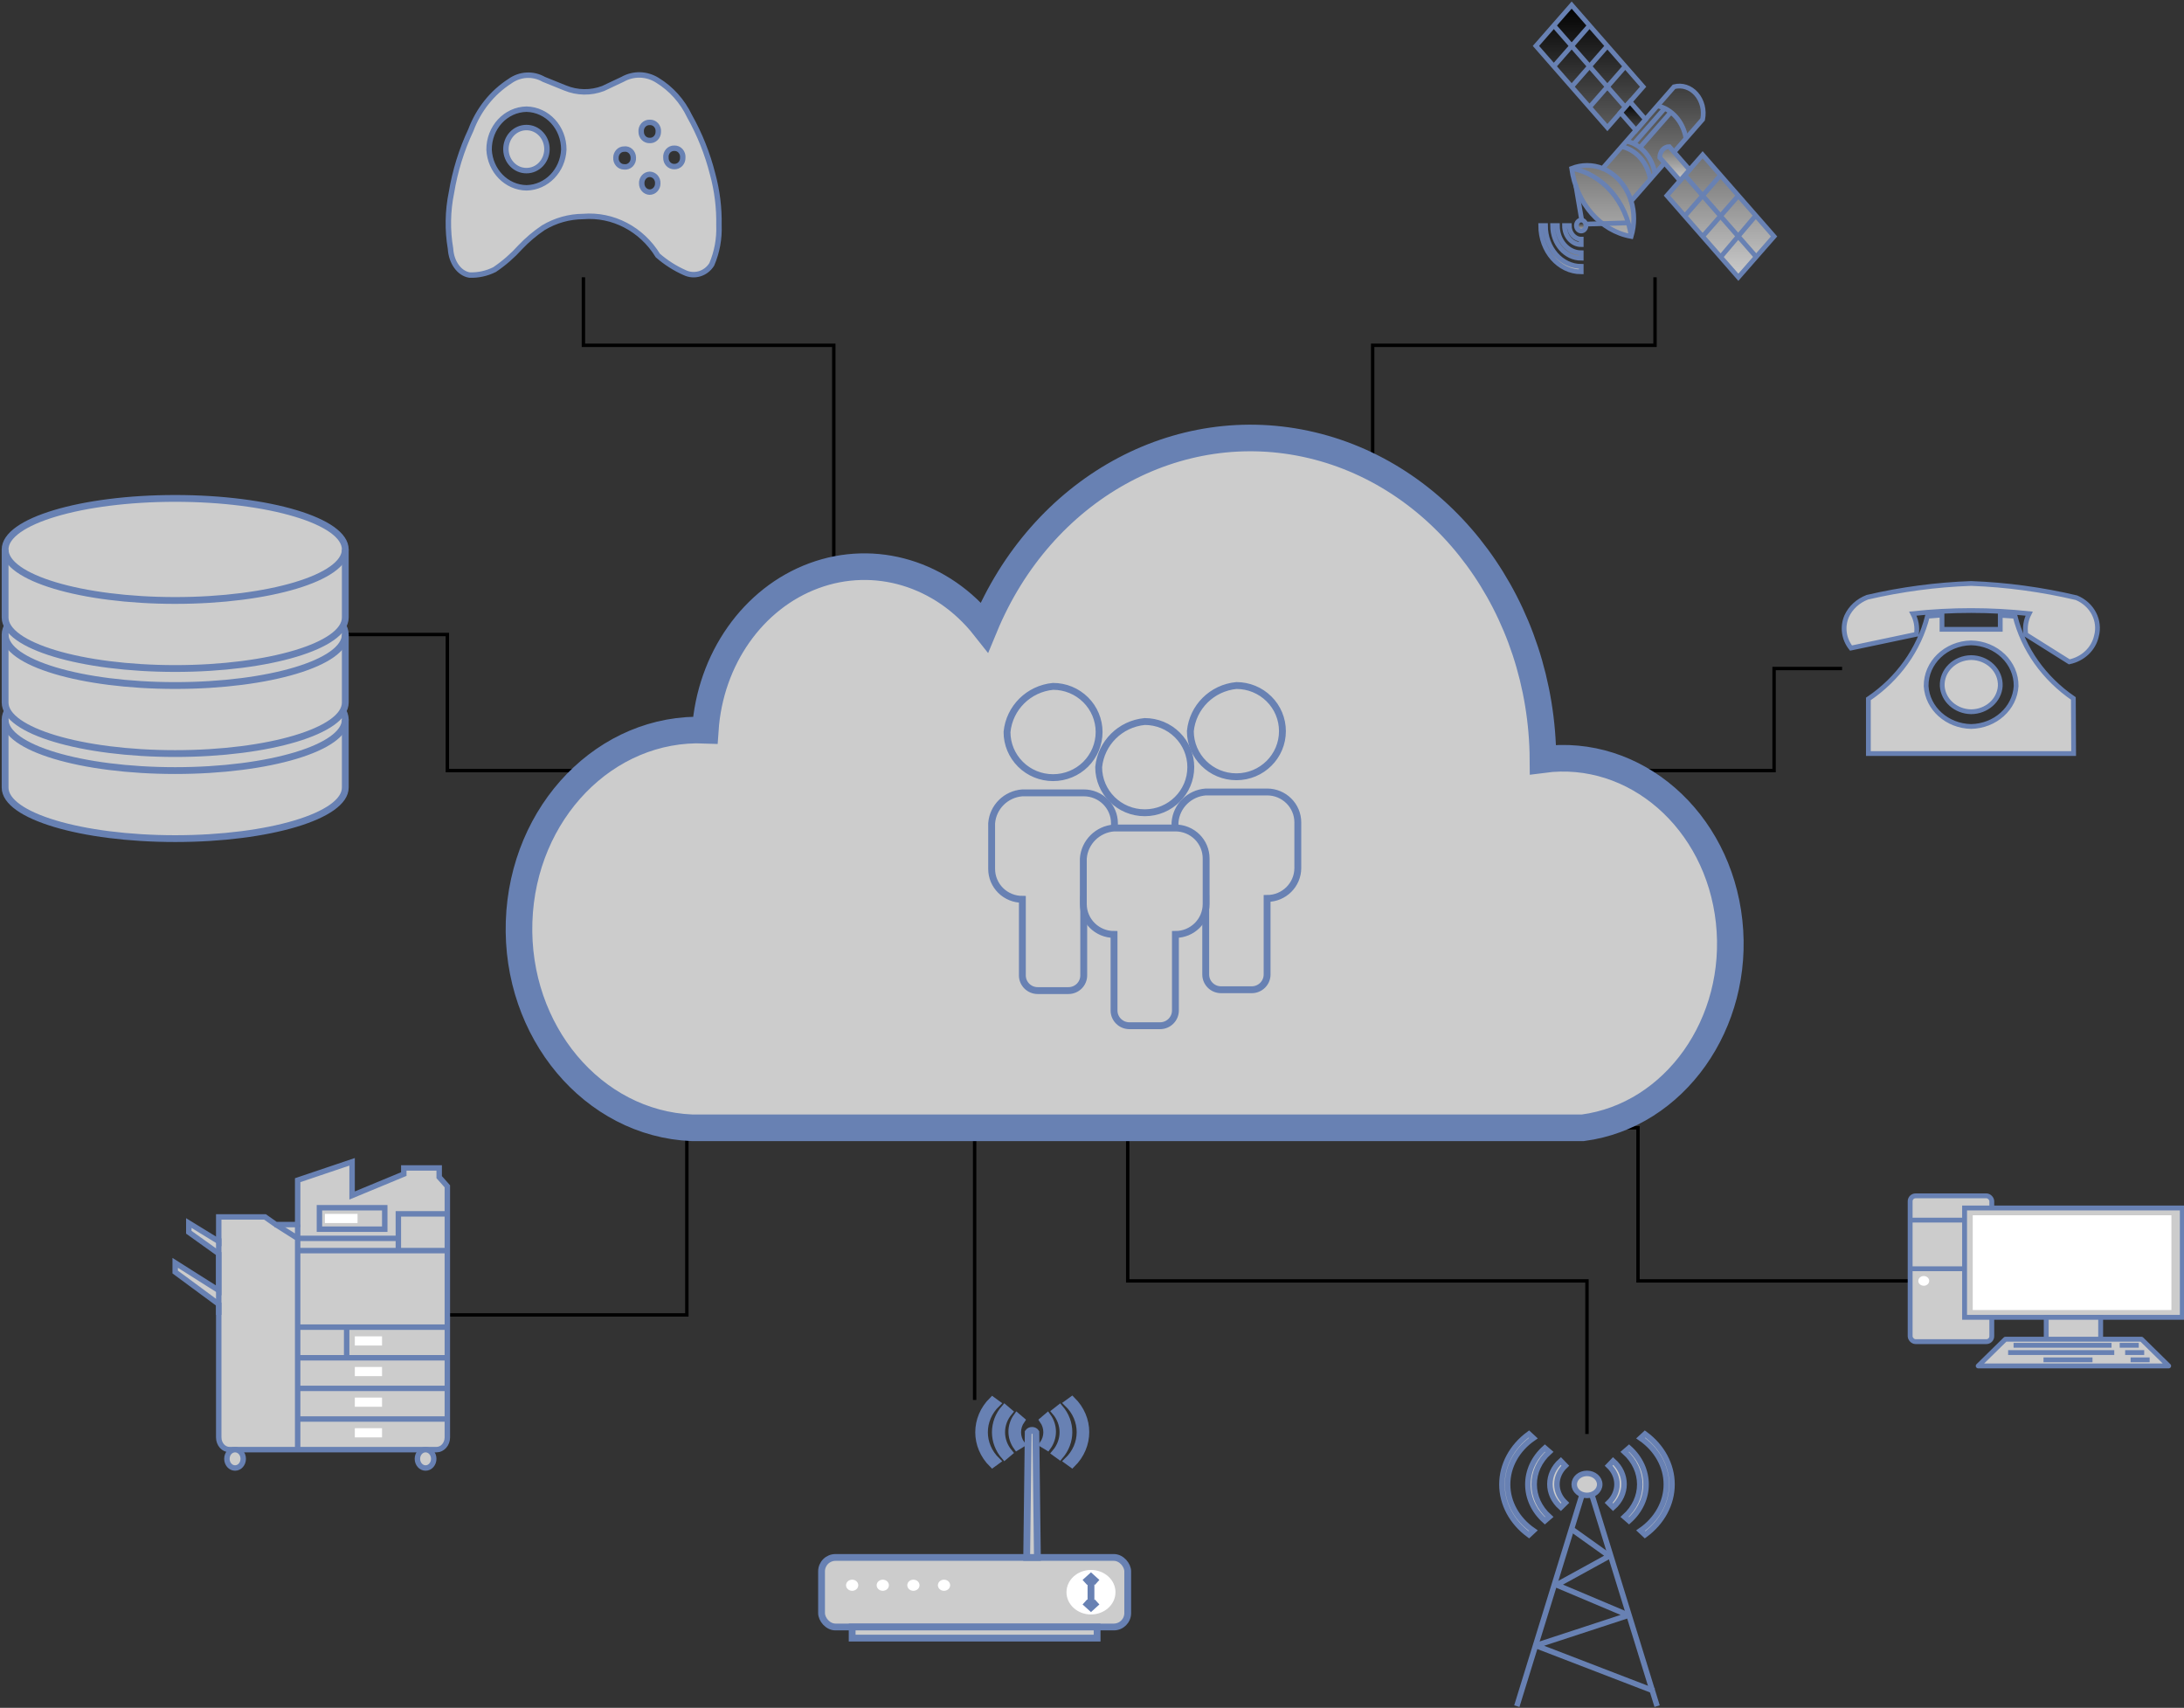
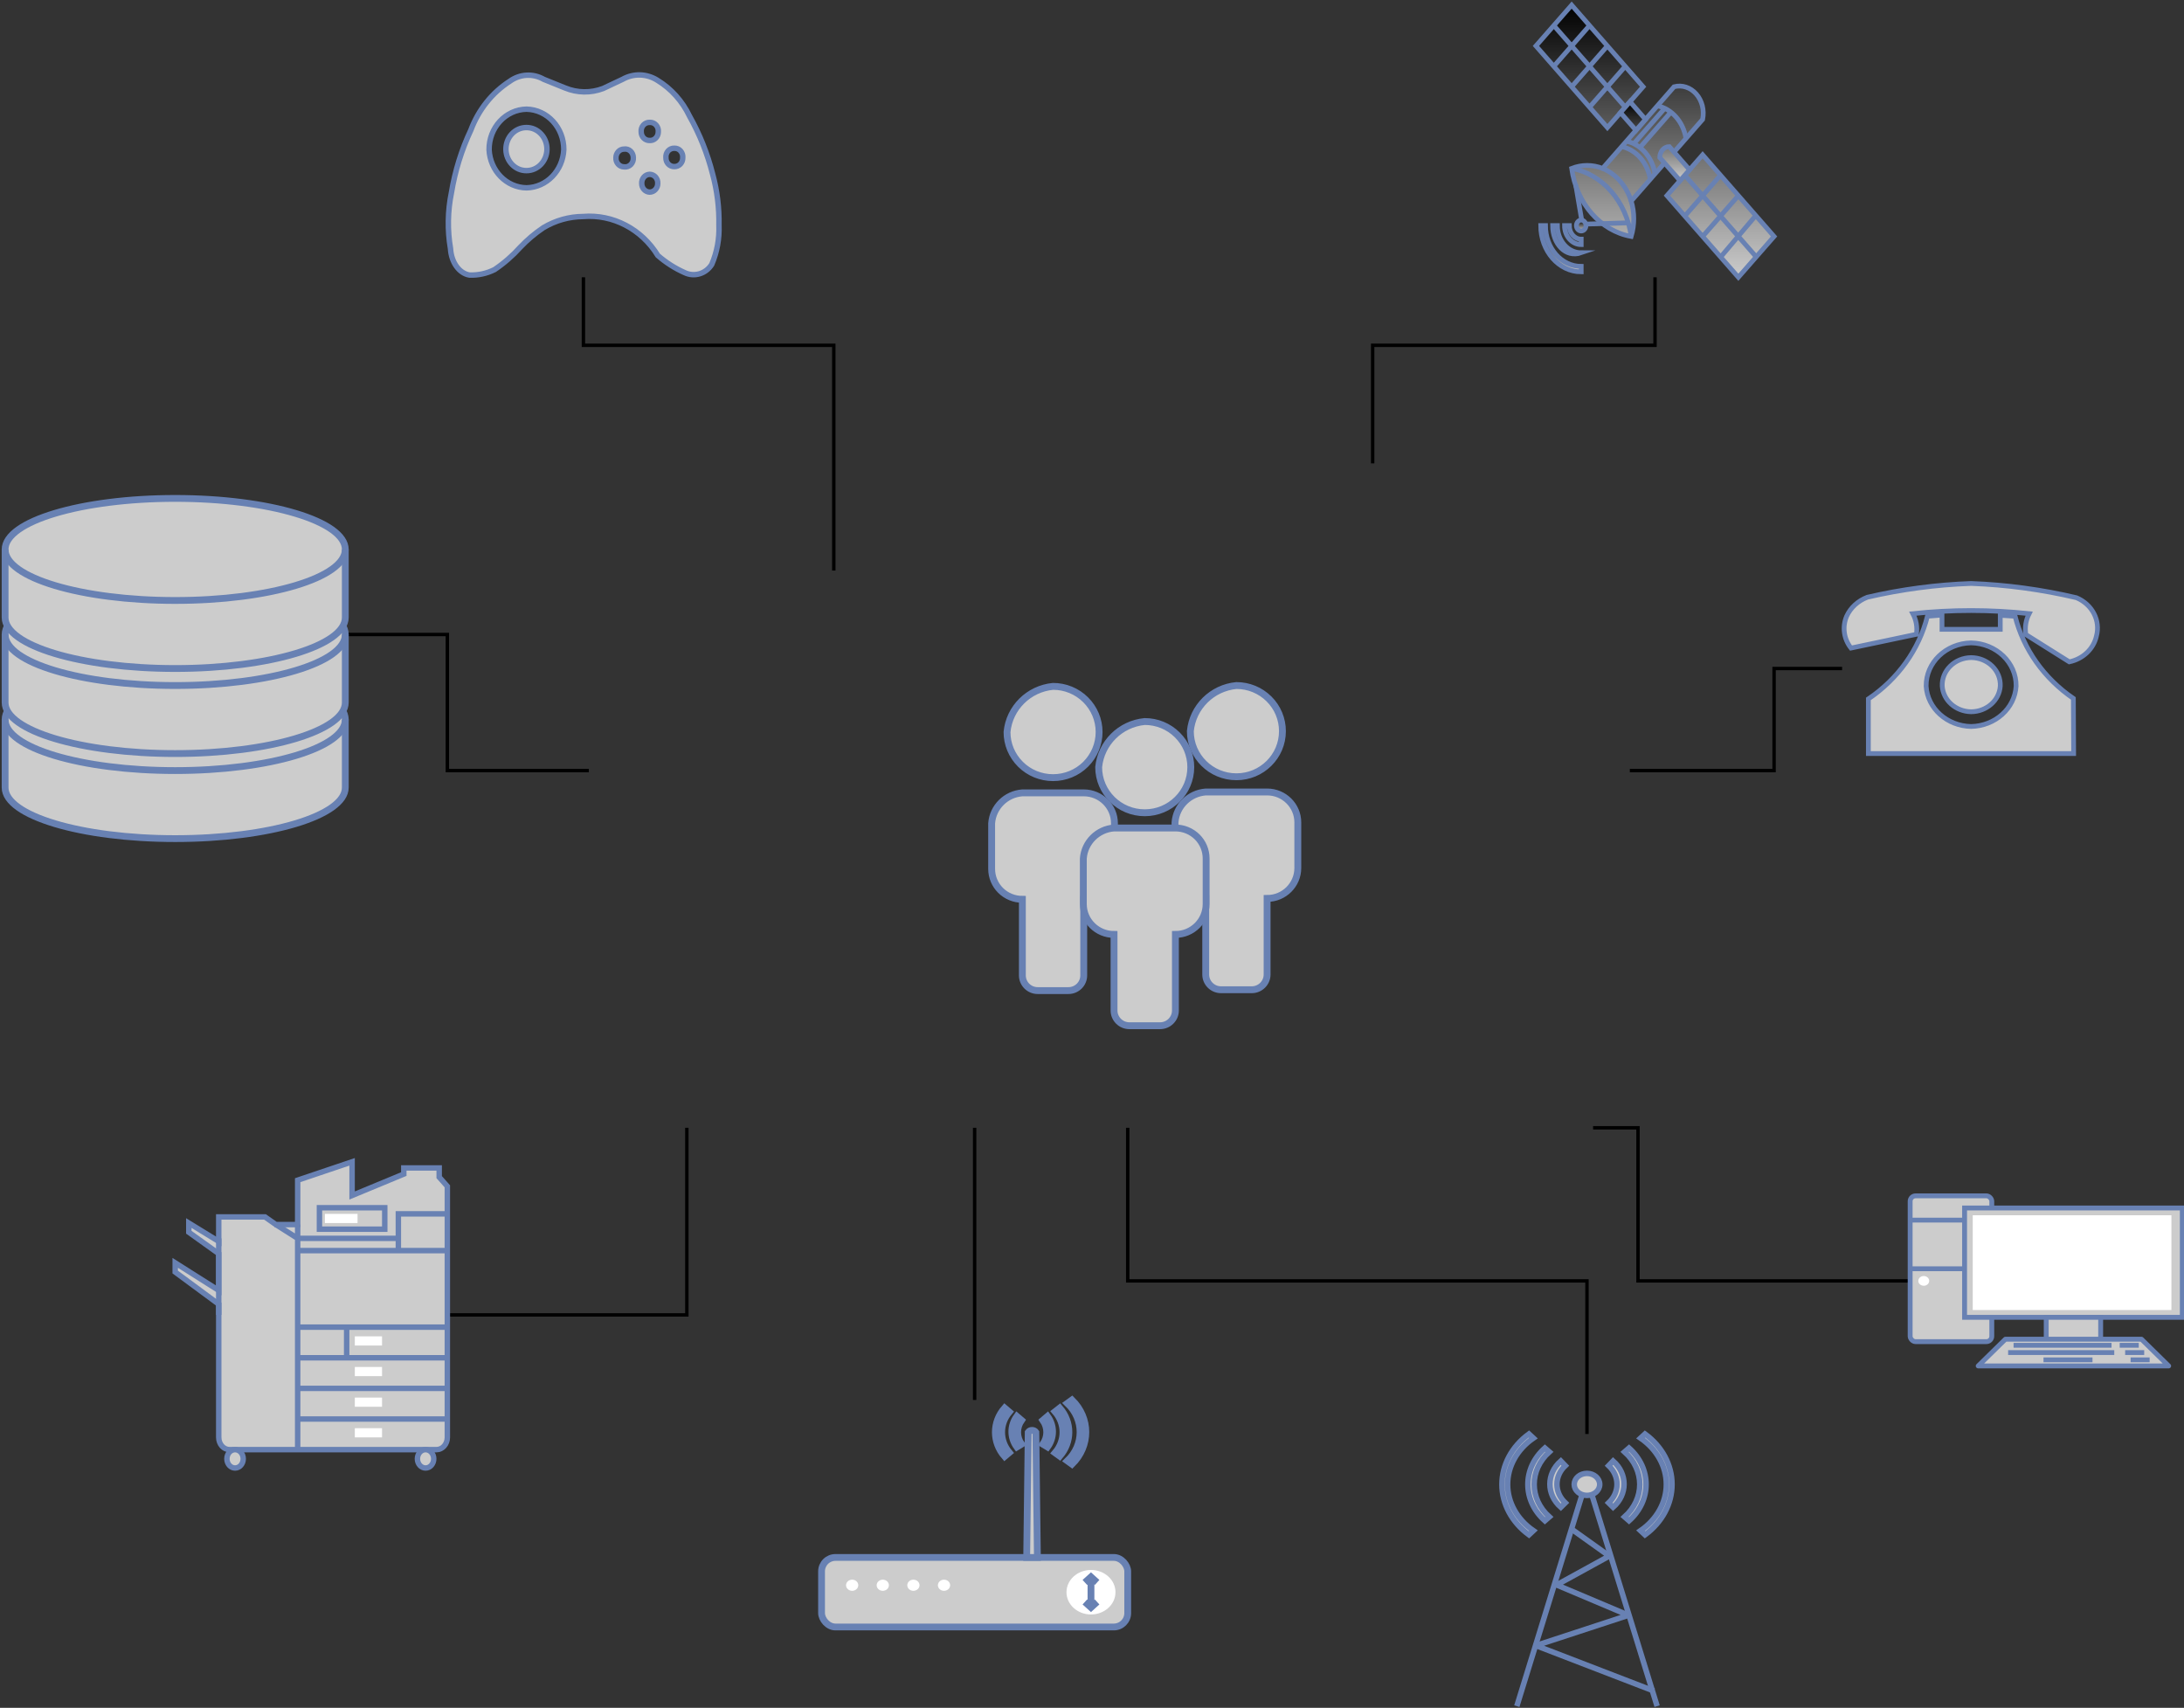
<svg xmlns="http://www.w3.org/2000/svg" version="1.1" width="642px" height="502px" viewBox="-0.5 -0.5 642 502" content="&lt;mxfile host=&quot;drawio-plugin&quot; modified=&quot;2024-01-13T15:03:18.185Z&quot; agent=&quot;5.0 (Windows NT 10.0; Win64; x64) AppleWebKit/537.36 (KHTML, like Gecko) Chrome/111.0.0.0 Safari/537.36&quot; etag=&quot;koVbRYdGRaNjsnk_bEXy&quot; version=&quot;20.5.3&quot; type=&quot;embed&quot;&gt;&lt;diagram id=&quot;23iRSUPoRavnBvh4doch&quot; name=&quot;Page-1&quot;&gt;7VrJbtswEP0aXwMt1nZMnKQ9pECAHNqeAsaiZTaURqCo2O7Xl7Qoak2TwnTkItbB8DwO15k3Q1KauYt0+4WhfP0NYkxnjhVvZ+71zHG80BW/EthVQOD5FZAwEleQ3QAP5DdWoKXQksS46ChyAMpJ3gWXkGV4yTsYYgw2XbUV0G6vOUrwAHhYIjpEv5OYrys0dIIG/4pJsq57tv2oKklRraxmUqxRDJsW5N7M3AUD4NW/dLvAVK5dvS5VvdtXSvXAGM74eyo4czUOvqsnh2MxVyUC42tIIEP0pkGvGJRZjGULlpAanTuAXIC2AH9hznfKcKjkIKA1T6kqFYNjux+y/oXj1/LPSnZq+XqrOqikXVu6x4ykmGOmwfhS2lWIGWS4Qm4Jpaq8mqSc2avrpKACSrZUWspLOWIJrrUcbSTh3BjEINhO6DBMEScv3eaRcrNE6zWWEH+UMcYNo/p+QbRUjQ4MtYKML4AC24uuZfn+YiEm+4IZJ8JZLylJMlHGpVU0eoeeML2HgnACsvQJOIdUKNBewVIsjVzgK6Ta0UDLklBySjK80ESTq70SC98a2GL/CLzgDJ5xq8QPQ/vKFSUJQzHBzXSUEWv4mjDRejWsTPqbbqymn/QawaVcLk26TWTUucgw3wB7Li4SlOIcxdoP5FLg7d89YWjiusJcUVfFLl+Jm1YgUNC6FQNqtUN8YsQHPpas9rxNVvt0mOpNyFTvzFRjTF1CTvYDN0BUv8tTN3wfUSMDRLWjiYkahidKVP8IRN1XFWNFu5ZCDiTjRavlewk03jGPuu4xt73uRukNfTeweh5RjaDxDz2Vd7mMf44ixqJIvjQTQbygZ/PofSHEMxFCwolDSGTPOhtz73SCSDBhtg/OPDXH07Vo7tE2RFavS1Z9WdAia+Afh6z6NP/BZD0GucIJyRWeyWWMXLIVeOSwMbWfnvcINh85+Xoj2TA0kQ2DibNh0E2Glpanz4bRhISNPjVhY7xCJeXmOFsgLtaXcGyIsb0j8HwkIx6JsNpRpyKsG3iz0zwC1/uSSQhbd/5JGWs2xW5EdYqL4jGFGKdmOOv0s6w3JG00QtrABGndiUlr9V4GndCZ83g3V4OrJtvqnWTqK+a6iWpcqlZj3n+9Auu/yaj7ee0KbKDvez3vOuwKzHbejk3/W4hYUijli6deTF3tHzMRw+5leXtkX+76IyFDJ4ODEsr5RaU5bykLzAozXuH2g8jI5m8sj+jgc1AiOd9mGzwUcGD771GMBIterAi9gVdoDzjULYTYfMhS5YPmayD35g8=&lt;/diagram&gt;&lt;/mxfile&gt;">
  <rect x="-0.5" y="-0.5" width="642" height="502" fill="#333333" stroke="none" />
  <defs>
    <linearGradient x1="0%" y1="100%" x2="0%" y2="0%" id="mx-gradient-000000-1-cccccc-1-s-0">
      <stop offset="0%" style="stop-color: rgb(204, 204, 204); stop-opacity: 1;" />
      <stop offset="100%" style="stop-color: rgb(0, 0, 0); stop-opacity: 1;" />
    </linearGradient>
  </defs>
  <g>
    <path d="M 171 81 L 171 101 L 244.6 101 L 244.6 167.2" fill="none" stroke="rgb(0, 0, 0)" stroke-miterlimit="10" pointer-events="stroke" />
    <path d="M 149.36 23.38 C 152.33 21.23 156.18 21.01 159.34 22.82 L 165.6 25.35 C 169.19 26.83 173.16 26.89 176.78 25.52 L 182.5 22.82 C 185.72 21 189.62 21.11 192.75 23.1 C 196.8 25.57 200.09 29.23 202.19 33.64 C 205.18 38.96 207.47 44.69 208.98 50.66 C 210.31 55.54 210.94 60.61 210.84 65.7 C 211 69.66 210.27 73.61 208.72 77.23 C 206.97 79.99 203.59 81 200.73 79.62 C 197.9 78.36 195.25 76.67 192.88 74.61 C 188.1 66.83 179.68 62.42 170.92 63.14 C 166.82 63.16 162.79 64.29 159.22 66.43 C 156.76 68.08 154.49 70 152.43 72.17 C 150.17 74.68 147.63 76.89 144.87 78.75 C 142.57 79.89 140.06 80.44 137.52 80.35 C 134.5 79.86 132.16 76.61 131.93 72.59 C 131 67.14 131.09 61.55 132.2 56.14 C 133.26 49.74 135.18 43.54 137.92 37.72 C 140.16 31.75 144.18 26.72 149.36 23.38 Z M 154.29 31.59 C 148.15 31.69 143.23 37 143.27 43.49 C 143.57 49.71 148.39 54.63 154.29 54.71 C 160.16 54.58 164.94 49.68 165.23 43.49 C 165.27 37.03 160.4 31.73 154.29 31.59 Z M 154.29 36.99 C 155.91 36.99 157.45 37.68 158.58 38.91 C 159.71 40.13 160.32 41.78 160.28 43.49 C 160.19 46.92 157.54 49.65 154.29 49.65 C 151.01 49.69 148.31 46.95 148.22 43.49 C 148.18 41.77 148.8 40.1 149.95 38.87 C 151.09 37.65 152.66 36.97 154.29 36.99 Z M 187.98 38.26 C 187.98 38.94 188.24 39.6 188.71 40.08 C 189.18 40.56 189.81 40.81 190.46 40.79 C 191.12 40.84 191.77 40.59 192.25 40.11 C 192.74 39.63 193.01 38.96 193.01 38.26 C 193.08 37.51 192.84 36.77 192.35 36.24 C 191.86 35.7 191.16 35.42 190.46 35.47 C 189.76 35.45 189.09 35.74 188.62 36.27 C 188.14 36.8 187.91 37.53 187.98 38.26 Z M 182.95 43.32 C 181.63 43.32 180.56 44.45 180.56 45.85 C 180.51 46.55 180.75 47.24 181.2 47.75 C 181.65 48.26 182.29 48.55 182.95 48.55 C 183.67 48.65 184.39 48.41 184.92 47.89 C 185.45 47.36 185.72 46.61 185.67 45.85 C 185.67 45.12 185.38 44.42 184.86 43.93 C 184.34 43.44 183.64 43.22 182.95 43.32 Z M 190.46 50.74 C 189.81 50.76 189.19 51.06 188.76 51.57 C 188.32 52.08 188.1 52.76 188.14 53.44 C 188.14 54.81 189.17 55.93 190.46 55.97 C 191.78 55.97 192.85 54.84 192.85 53.44 C 192.9 52.74 192.66 52.05 192.21 51.54 C 191.76 51.03 191.12 50.74 190.46 50.74 Z M 197.72 43.07 C 197.03 43.04 196.36 43.33 195.88 43.86 C 195.41 44.4 195.18 45.12 195.25 45.85 C 195.23 46.55 195.48 47.23 195.95 47.73 C 196.42 48.22 197.06 48.49 197.72 48.47 C 198.39 48.49 199.03 48.22 199.5 47.73 C 199.97 47.23 200.22 46.55 200.2 45.85 C 200.27 45.12 200.03 44.4 199.56 43.86 C 199.09 43.33 198.42 43.04 197.72 43.07 Z" fill="#cccccc" stroke="#6881b3" stroke-width="1.6" stroke-miterlimit="10" pointer-events="all" />
    <path d="M 131 386 L 201.4 386 L 201.4 331" fill="none" stroke="rgb(0, 0, 0)" stroke-miterlimit="10" pointer-events="stroke" />
    <path d="M 67 425.6 C 65.23 425.6 63.8 423.99 63.8 422 L 63.8 382.85 L 51 373.4 L 51 370.7 L 63.8 378.8 L 63.8 368 L 55 361.7 L 55 359 L 63.8 364.4 L 63.8 357.2 L 77.4 357.2 L 80.6 359.45 L 87 359.45 L 87 346.4 L 103 341 L 103 350.9 L 118.2 344.6 L 118.2 342.8 L 128.6 342.8 L 128.6 345.5 L 131 348.2 L 131 422 C 131 423.99 129.57 425.6 127.8 425.6 Z" fill="#cccccc" stroke="#6881b3" stroke-width="1.6" stroke-miterlimit="10" pointer-events="all" />
    <ellipse cx="124.6" cy="428.3" rx="2.4" ry="2.7" fill="#cccccc" stroke="#6881b3" stroke-width="1.6" pointer-events="all" />
    <ellipse cx="68.6" cy="428.3" rx="2.4" ry="2.7" fill="#cccccc" stroke="#6881b3" stroke-width="1.6" pointer-events="all" />
    <path d="M 87 425.6 L 87 359.45 M 87 363.5 L 80.6 359.45 M 87 363.5 L 116.6 363.5 M 87 389.6 L 131 389.6 M 87 398.6 L 131 398.6 M 101.4 389.6 L 101.4 398.6 M 87 407.6 L 131 407.6 M 87 416.6 L 131 416.6 M 116.6 367.1 L 116.6 356.3 L 131 356.3 M 87 367.1 L 131 367.1 M 63.8 363.5 L 63.8 386" fill="none" stroke="#6881b3" stroke-width="1.6" stroke-miterlimit="10" pointer-events="all" />
    <rect x="93.4" y="354.5" width="19.2" height="6.3" fill="none" stroke="#6881b3" stroke-width="1.6" pointer-events="all" />
    <rect x="103.8" y="419.3" width="8" height="2.7" fill="#ffffff" stroke="none" pointer-events="all" />
    <rect x="103.8" y="410.3" width="8" height="2.7" fill="#ffffff" stroke="none" pointer-events="all" />
    <rect x="103.8" y="401.3" width="8" height="2.7" fill="#ffffff" stroke="none" pointer-events="all" />
    <rect x="103.8" y="392.3" width="8" height="2.7" fill="#ffffff" stroke="none" pointer-events="all" />
    <rect x="95" y="356.3" width="9.6" height="2.7" fill="#ffffff" stroke="none" pointer-events="all" />
    <path d="M 561 376 L 481 376 L 481 331 L 467.8 331" fill="none" stroke="rgb(0, 0, 0)" stroke-miterlimit="10" pointer-events="stroke" />
    <rect x="561" y="351" width="24" height="42.86" rx="1.6" ry="1.6" fill="#cccccc" stroke="#6881b3" stroke-width="1.43" pointer-events="all" />
    <path d="M 561 358.14 L 585 358.14 M 561 372.43 L 585 372.43" fill="none" stroke="#6881b3" stroke-width="1.43" stroke-linejoin="round" stroke-miterlimit="10" pointer-events="all" />
    <rect x="577" y="354.57" width="64" height="32.14" fill="#cccccc" stroke="#6881b3" stroke-width="1.43" pointer-events="all" />
    <rect x="601" y="386.71" width="16" height="7.14" fill="#cccccc" stroke="#6881b3" stroke-width="1.43" pointer-events="all" />
    <path d="M 589 393.14 L 629 393.14 L 637 401 L 581 401 Z" fill="#cccccc" stroke="#6881b3" stroke-width="1.43" stroke-linejoin="round" stroke-miterlimit="10" pointer-events="all" />
    <path d="M 600.2 399.21 L 614.6 399.21 M 589.8 397.07 L 621 397.07 M 591.4 394.93 L 620.2 394.93 M 622.6 394.93 L 628.2 394.93 M 624.2 397.07 L 629.8 397.07 M 625.8 399.21 L 631.4 399.21" fill="none" stroke="#6881b3" stroke-width="1.43" stroke-linejoin="round" stroke-miterlimit="10" pointer-events="all" />
    <rect x="579.4" y="356.71" width="58.4" height="27.86" fill="#ffffff" stroke="none" pointer-events="all" />
    <ellipse cx="565" cy="376" rx="1.6" ry="1.429" fill="#ffffff" stroke="none" pointer-events="all" />
    <path d="M 541 196 L 521 196 L 521 226 L 478.6 226" fill="none" stroke="rgb(0, 0, 0)" stroke-miterlimit="10" pointer-events="stroke" />
    <path d="M 543.61 189.99 C 541.48 187.29 541 183.75 542.33 180.64 C 543.49 178.1 545.68 176.1 548.42 175.05 C 558.41 172.73 568.63 171.37 578.92 171 C 589.37 171.39 599.75 172.8 609.88 175.19 C 614.53 177.14 617 181.91 615.75 186.5 C 614.91 190.25 611.79 193.2 607.78 194.04 L 595.01 186.01 C 594.66 183.92 595 181.78 595.98 179.87 C 590.32 179.27 584.62 178.96 578.92 178.96 C 573.2 178.96 567.48 179.26 561.79 179.87 C 562.79 181.75 563.16 183.87 562.84 185.94 Z M 548.72 204.94 C 557.45 199.03 563.61 190.41 566.08 180.64 L 570.36 180.29 L 570.36 184.48 L 587.49 184.48 L 587.49 180.36 L 591.85 180.64 C 594.29 190.33 600.36 198.89 608.98 204.8 L 609.06 221 L 548.72 221 Z M 565.7 201.17 C 566.09 207.73 571.85 212.9 578.92 213.04 C 585.99 212.9 591.76 207.73 592.15 201.17 C 592.23 194.28 586.34 188.61 578.92 188.46 C 571.51 188.61 565.62 194.28 565.7 201.17 Z M 570.43 201.17 C 570.33 199 571.18 196.89 572.78 195.31 C 574.37 193.73 576.59 192.82 578.92 192.79 C 581.27 192.8 583.51 193.71 585.12 195.29 C 586.74 196.87 587.59 198.99 587.49 201.17 C 587.21 205.38 583.47 208.68 578.92 208.71 C 574.41 208.64 570.71 205.36 570.43 201.17 Z" fill="#cccccc" stroke="#6881b3" stroke-width="1.4" stroke-miterlimit="10" pointer-events="all" />
    <path d="M 466 421 L 466 376 L 331 376 L 331 331" fill="none" stroke="rgb(0, 0, 0)" stroke-miterlimit="10" pointer-events="stroke" />
    <path d="M 445.38 501 L 466 434.2 L 486.62 501" fill="none" stroke="#6881b3" stroke-width="1.62" stroke-linejoin="round" stroke-miterlimit="10" pointer-events="all" />
    <path d="M 485.69 496.55 L 451 483.19 L 478.19 474.28 L 457.09 465.37 L 472.56 456.87 L 461.78 449.18" fill="none" stroke="#6881b3" stroke-width="1.62" stroke-linejoin="round" stroke-miterlimit="10" pointer-events="all" />
-     <rect x="441" y="421" width="0" height="0" fill="none" stroke="#6881b3" stroke-width="1.62" pointer-events="all" />
    <ellipse cx="466" cy="435.82" rx="3.75" ry="3.239" fill="#cccccc" stroke="#6881b3" stroke-width="1.62" pointer-events="all" />
    <path d="M 472.37 430.31 L 473.69 428.94 C 477.97 432.71 477.97 438.76 473.69 442.54 L 472.37 441.24 C 475.65 438.15 475.65 433.41 472.37 430.31 Z M 477.06 426.26 L 478.37 425.13 C 485.04 431.09 485.04 440.54 478.37 446.51 L 477.06 445.37 C 483.01 440.04 483.01 431.6 477.06 426.26 Z M 481.75 422.21 L 483.06 421 C 488.1 424.69 491 430.11 491 435.82 C 491 441.52 488.1 446.94 483.06 450.64 L 481.75 449.42 C 486.54 446.12 489.33 441.11 489.33 435.82 C 489.33 430.52 486.54 425.52 481.75 422.21 Z M 459.63 430.31 L 458.31 428.94 C 454.03 432.71 454.03 438.76 458.31 442.54 L 459.63 441.24 C 456.35 438.15 456.35 433.41 459.63 430.31 Z M 454.94 426.26 L 453.63 425.13 C 446.96 431.09 446.96 440.54 453.63 446.51 L 454.94 445.37 C 448.99 440.04 448.99 431.6 454.94 426.26 Z M 450.25 422.21 L 448.94 421 C 443.9 424.69 441 430.11 441 435.82 C 441 441.52 443.9 446.94 448.94 450.64 L 450.25 449.42 C 445.46 446.12 442.67 441.11 442.67 435.82 C 442.67 430.52 445.46 425.52 450.25 422.21 Z" fill="#cccccc" stroke="#6881b3" stroke-width="1.62" stroke-miterlimit="10" pointer-events="all" />
    <path d="M 486 81 L 486 101 L 403 101 L 403 135.7" fill="none" stroke="rgb(0, 0, 0)" stroke-miterlimit="10" pointer-events="stroke" />
    <path d="M 470.6 49 L 491.6 25 C 493.95 24.38 496.42 25.18 498.13 27.14 C 499.84 29.09 500.55 31.91 500 34.6 L 479 58.6 C 480.01 61.97 480.01 65.63 479 69 C 469.98 67.39 462.91 59.3 461.5 49 C 464.45 47.84 467.65 47.84 470.6 49 Z M 461.5 1 L 482.5 25 L 472 37 L 451 13 Z M 500 45 L 521 69 L 510.5 81 L 489.5 57 Z M 515.75 62.7 L 505.08 75.3 M 510.5 57 L 500 69 M 505.25 51 L 494.75 63 M 466.75 7 L 456.25 19 M 472 13 L 461.5 25 M 477.25 19 L 466.75 31" fill="url(#mx-gradient-000000-1-cccccc-1-s-0)" stroke="#6881b3" stroke-width="1.4" stroke-miterlimit="10" pointer-events="all" />
    <path d="M 462.69 53.8 L 464.65 65.4 L 477.95 65 M 456.25 7 L 477.25 31 M 494.75 51 L 515.75 75" fill="none" stroke="#6881b3" stroke-width="1.4" stroke-miterlimit="10" pointer-events="all" />
    <rect x="451" y="1" width="0" height="0" fill="none" stroke="#6881b3" stroke-width="1.4" pointer-events="all" />
    <path d="M 478.65 29.4 L 483.2 34.6 L 480.4 37.8 L 475.85 32.6 Z M 490.2 42.6 L 496.15 49.4 L 493.35 52.6 L 487.4 45.8 C 487.4 44.03 488.65 42.6 490.2 42.6 Z" fill="url(#mx-gradient-000000-1-cccccc-1-s-0)" stroke="#6881b3" stroke-width="1.4" stroke-miterlimit="10" pointer-events="all" />
    <path d="M 486.7 30.6 C 490.97 31.51 494.31 35.32 495.1 40.2 M 477.6 41 C 481.87 41.91 485.21 45.72 486 50.6 M 476.2 42.6 C 480.47 43.51 483.81 47.32 484.6 52.2 M 470.6 49 C 474.51 50.62 477.59 54.13 479 58.6 M 461.5 49 C 470.52 50.61 477.59 58.7 479 69" fill="none" stroke="#6881b3" stroke-width="1.4" stroke-miterlimit="10" pointer-events="all" />
    <path d="M 488.8 31.4 L 479.7 41.8 M 490.55 32.6 L 481.45 43" fill="none" stroke="#6881b3" stroke-width="1.4" stroke-miterlimit="10" pointer-events="all" />
    <ellipse cx="464.3" cy="65.8" rx="1.4" ry="1.6" fill="url(#mx-gradient-000000-1-cccccc-1-s-0)" stroke="#6881b3" stroke-width="1.4" pointer-events="all" />
-     <path d="M 460.8 65.8 C 460.8 68.01 462.37 69.8 464.3 69.8 L 464.3 71.4 C 461.59 71.4 459.4 68.89 459.4 65.8 Z M 457.3 65.8 C 457.3 70.22 460.43 73.8 464.3 73.8 L 464.3 75.4 C 459.66 75.4 455.9 71.1 455.9 65.8 Z M 453.8 65.8 C 453.8 72.43 458.5 77.8 464.3 77.8 L 464.3 79.4 C 457.73 79.4 452.4 73.31 452.4 65.8 Z" fill="url(#mx-gradient-000000-1-cccccc-1-s-0)" stroke="#6881b3" stroke-width="1.4" stroke-miterlimit="10" pointer-events="all" />
+     <path d="M 460.8 65.8 C 460.8 68.01 462.37 69.8 464.3 69.8 L 464.3 71.4 C 461.59 71.4 459.4 68.89 459.4 65.8 Z M 457.3 65.8 C 457.3 70.22 460.43 73.8 464.3 73.8 C 459.66 75.4 455.9 71.1 455.9 65.8 Z M 453.8 65.8 C 453.8 72.43 458.5 77.8 464.3 77.8 L 464.3 79.4 C 457.73 79.4 452.4 73.31 452.4 65.8 Z" fill="url(#mx-gradient-000000-1-cccccc-1-s-0)" stroke="#6881b3" stroke-width="1.4" stroke-miterlimit="10" pointer-events="all" />
    <path d="M 286 411 L 286 331" fill="none" stroke="rgb(0, 0, 0)" stroke-miterlimit="10" pointer-events="stroke" />
    <rect x="241" y="457.29" width="90" height="20.44" rx="4.09" ry="4.09" fill="#cccccc" stroke="#6881b3" stroke-width="2" pointer-events="all" />
-     <rect x="250" y="477.73" width="72" height="3.27" fill="#cccccc" stroke="#6881b3" stroke-width="2" pointer-events="all" />
    <ellipse cx="320.2" cy="467.51" rx="7.2" ry="6.542" fill="#ffffff" stroke="none" pointer-events="all" />
    <ellipse cx="250" cy="465.46" rx="1.8" ry="1.636" fill="#ffffff" stroke="none" pointer-events="all" />
    <rect x="241" y="411" width="0" height="0" fill="none" stroke="#6881b3" stroke-width="2" pointer-events="all" />
    <path d="M 320.2 463.01 L 320.2 472" fill="#cccccc" stroke="#6881b3" stroke-width="2" stroke-miterlimit="10" pointer-events="all" />
    <path d="M 318.4 464.64 L 320.2 463.01 L 322 464.64" fill="none" stroke="#6881b3" stroke-width="2" stroke-miterlimit="10" pointer-events="all" />
    <ellipse cx="259" cy="465.46" rx="1.8" ry="1.636" fill="#ffffff" stroke="none" pointer-events="all" />
    <ellipse cx="268" cy="465.46" rx="1.8" ry="1.636" fill="#ffffff" stroke="none" pointer-events="all" />
    <ellipse cx="277" cy="465.46" rx="1.8" ry="1.636" fill="#ffffff" stroke="none" pointer-events="all" />
    <rect x="241" y="411" width="0" height="0" fill="none" stroke="#6881b3" stroke-width="2" pointer-events="all" />
    <path d="M 318.4 470.37 L 320.2 472 L 322 470.37" fill="none" stroke="#6881b3" stroke-width="2" stroke-miterlimit="10" pointer-events="all" />
    <rect x="241" y="411" width="0" height="0" fill="none" stroke="#6881b3" stroke-width="2" pointer-events="all" />
    <path d="M 301.3 457.29 L 301.75 420.49 C 302 420.14 302.42 419.94 302.88 419.94 C 303.33 419.94 303.75 420.14 304 420.49 L 304.45 457.29 Z" fill="#cccccc" stroke="#6881b3" stroke-width="2" stroke-miterlimit="10" pointer-events="all" />
    <path d="M 307.42 415.82 C 309.4 418.55 309.4 422.09 307.42 424.82 L 306.07 424 C 307.57 421.86 307.57 419.11 306.07 416.97 Z" fill="#cccccc" stroke="#6881b3" stroke-width="2" stroke-miterlimit="10" pointer-events="all" />
    <path d="M 311.02 413.37 C 314.61 417.52 314.61 423.37 311.02 427.52 L 309.67 426.54 C 312.73 422.98 312.73 417.99 309.67 414.43 Z" fill="#cccccc" stroke="#6881b3" stroke-width="2" stroke-miterlimit="10" pointer-events="all" />
    <path d="M 314.62 411 C 320.05 416.33 320.05 424.56 314.62 429.89 L 313.27 428.91 C 318.24 424.17 318.24 416.72 313.27 411.98 Z" fill="#cccccc" stroke="#6881b3" stroke-width="2" stroke-miterlimit="10" pointer-events="all" />
    <path d="M 298.42 415.82 C 296.44 418.55 296.44 422.09 298.42 424.82 L 299.77 424 C 298.27 421.86 298.27 419.11 299.77 416.97 Z" fill="#cccccc" stroke="#6881b3" stroke-width="2" stroke-miterlimit="10" pointer-events="all" />
    <path d="M 294.82 413.37 C 291.18 417.54 291.18 423.43 294.82 427.6 L 296.17 426.46 C 293.2 422.93 293.2 418.04 296.17 414.52 Z" fill="#cccccc" stroke="#6881b3" stroke-width="2" stroke-miterlimit="10" pointer-events="all" />
-     <path d="M 291.22 411.08 C 285.84 416.4 285.84 424.57 291.22 429.89 L 292.57 428.91 C 287.66 424.18 287.66 416.79 292.57 412.06 Z" fill="#cccccc" stroke="#6881b3" stroke-width="2" stroke-miterlimit="10" pointer-events="all" />
    <path d="M 101 186 L 131 186 L 131 226 L 172.6 226" fill="none" stroke="rgb(0, 0, 0)" stroke-miterlimit="10" pointer-events="stroke" />
-     <path d="M 464.8 331 C 491.78 327.41 511.03 300.28 507.79 270.39 C 504.56 240.51 480.06 219.19 453.07 222.77 C 452.77 178.13 424.51 139.71 385.1 130.36 C 345.68 121.01 305.69 143.23 288.9 183.81 C 276.46 168.05 256.69 162.11 238.76 168.73 C 220.83 175.35 208.23 193.24 206.82 214.12 C 177.67 212.92 153.17 238.12 152.09 270.39 C 151.02 302.67 173.77 329.8 202.91 331 Z" fill="#cccccc" stroke="#6881b3" stroke-width="7.82" stroke-miterlimit="10" pointer-events="all" />
    <path d="M 309.05 201.25 C 312.64 201.25 316.08 202.66 318.62 205.18 C 321.16 207.69 322.59 211.11 322.59 214.66 C 322.59 218.22 321.16 221.63 318.63 224.15 C 316.09 226.67 312.64 228.08 309.05 228.08 C 305.46 228.08 302.01 226.67 299.48 224.15 C 296.94 221.63 295.51 218.22 295.52 214.66 C 296.21 207.56 301.88 201.94 309.05 201.25 Z M 318.07 232.55 C 323.06 232.55 327.1 236.55 327.1 241.49 L 327.1 254.9 C 327.1 257.28 326.15 259.55 324.46 261.23 C 322.76 262.91 320.47 263.85 318.07 263.85 L 318.07 286.2 C 318.07 288.67 316.06 290.67 313.57 290.67 L 304.54 290.67 C 302.05 290.67 300.03 288.67 300.03 286.2 L 300.03 263.85 C 297.64 263.85 295.34 262.91 293.64 261.23 C 291.95 259.55 291 257.28 291 254.9 L 291 241.49 C 291.37 236.71 295.2 232.91 300.03 232.55 Z M 362.95 201 C 366.54 201 369.98 202.41 372.52 204.93 C 375.06 207.44 376.48 210.85 376.48 214.41 C 376.48 221.82 370.42 227.82 362.95 227.82 C 355.47 227.82 349.41 221.82 349.41 214.41 C 350.11 207.31 355.78 201.69 362.95 201 Z M 371.97 232.29 C 376.96 232.29 381 236.3 381 241.24 L 381 254.65 C 380.99 259.59 376.95 263.59 371.97 263.59 L 371.97 285.95 C 371.97 288.41 369.95 290.42 367.46 290.42 L 358.43 290.42 C 355.94 290.42 353.93 288.41 353.93 285.95 L 353.93 263.59 C 348.95 263.59 344.9 259.59 344.9 254.65 L 344.9 241.24 C 345.27 236.46 349.1 232.66 353.93 232.29 Z" fill="#cccccc" stroke="#6881b3" stroke-width="2.02" stroke-miterlimit="10" pointer-events="all" />
    <path d="M 336 211.58 C 339.59 211.58 343.03 212.99 345.57 215.51 C 348.11 218.02 349.54 221.43 349.54 224.99 C 349.54 232.4 343.48 238.4 336 238.4 C 328.52 238.4 322.46 232.4 322.46 224.99 C 323.16 217.89 328.83 212.26 336 211.58 Z M 345.02 242.87 C 347.42 242.87 349.71 243.82 351.41 245.49 C 353.1 247.17 354.05 249.45 354.05 251.82 L 354.05 265.23 C 354.05 270.17 350 274.17 345.02 274.17 L 345.02 296.53 C 345.02 298.99 343 300.99 340.52 301 L 331.48 301 C 329 300.99 326.98 298.99 326.98 296.53 L 326.98 274.17 C 322 274.17 317.95 270.17 317.95 265.23 L 317.95 251.82 C 318.32 247.04 322.15 243.24 326.98 242.87 Z" fill="#cccccc" stroke="#6881b3" stroke-width="2.02" stroke-miterlimit="10" pointer-events="all" />
    <path d="M 1 211 C 1 202.72 23.39 196 51 196 C 78.61 196 101 202.72 101 211 L 101 231 C 101 239.28 78.61 246 51 246 C 23.39 246 1 239.28 1 231 Z" fill="#cccccc" stroke="#6881b3" stroke-width="2" stroke-miterlimit="10" pointer-events="all" />
    <path d="M 1 186 C 1 177.72 23.39 171 51 171 C 78.61 171 101 177.72 101 186 L 101 206 C 101 214.28 78.61 221 51 221 C 23.39 221 1 214.28 1 206 Z" fill="#cccccc" stroke="#6881b3" stroke-width="2" stroke-miterlimit="10" pointer-events="all" />
    <path d="M 1 161 C 1 152.72 23.39 146 51 146 C 78.61 146 101 152.72 101 161 L 101 181 C 101 189.28 78.61 196 51 196 C 23.39 196 1 189.28 1 181 Z" fill="#cccccc" stroke="#6881b3" stroke-width="2" stroke-miterlimit="10" pointer-events="all" />
    <path d="M 1 211 C 1 219.28 23.39 226 51 226 C 78.61 226 101 219.28 101 211 M 1 186 C 1 194.28 23.39 201 51 201 C 78.61 201 101 194.28 101 186 M 1 161 C 1 169.28 23.39 176 51 176 C 78.61 176 101 169.28 101 161" fill="none" stroke="#6881b3" stroke-width="2" stroke-miterlimit="10" pointer-events="all" />
  </g>
</svg>